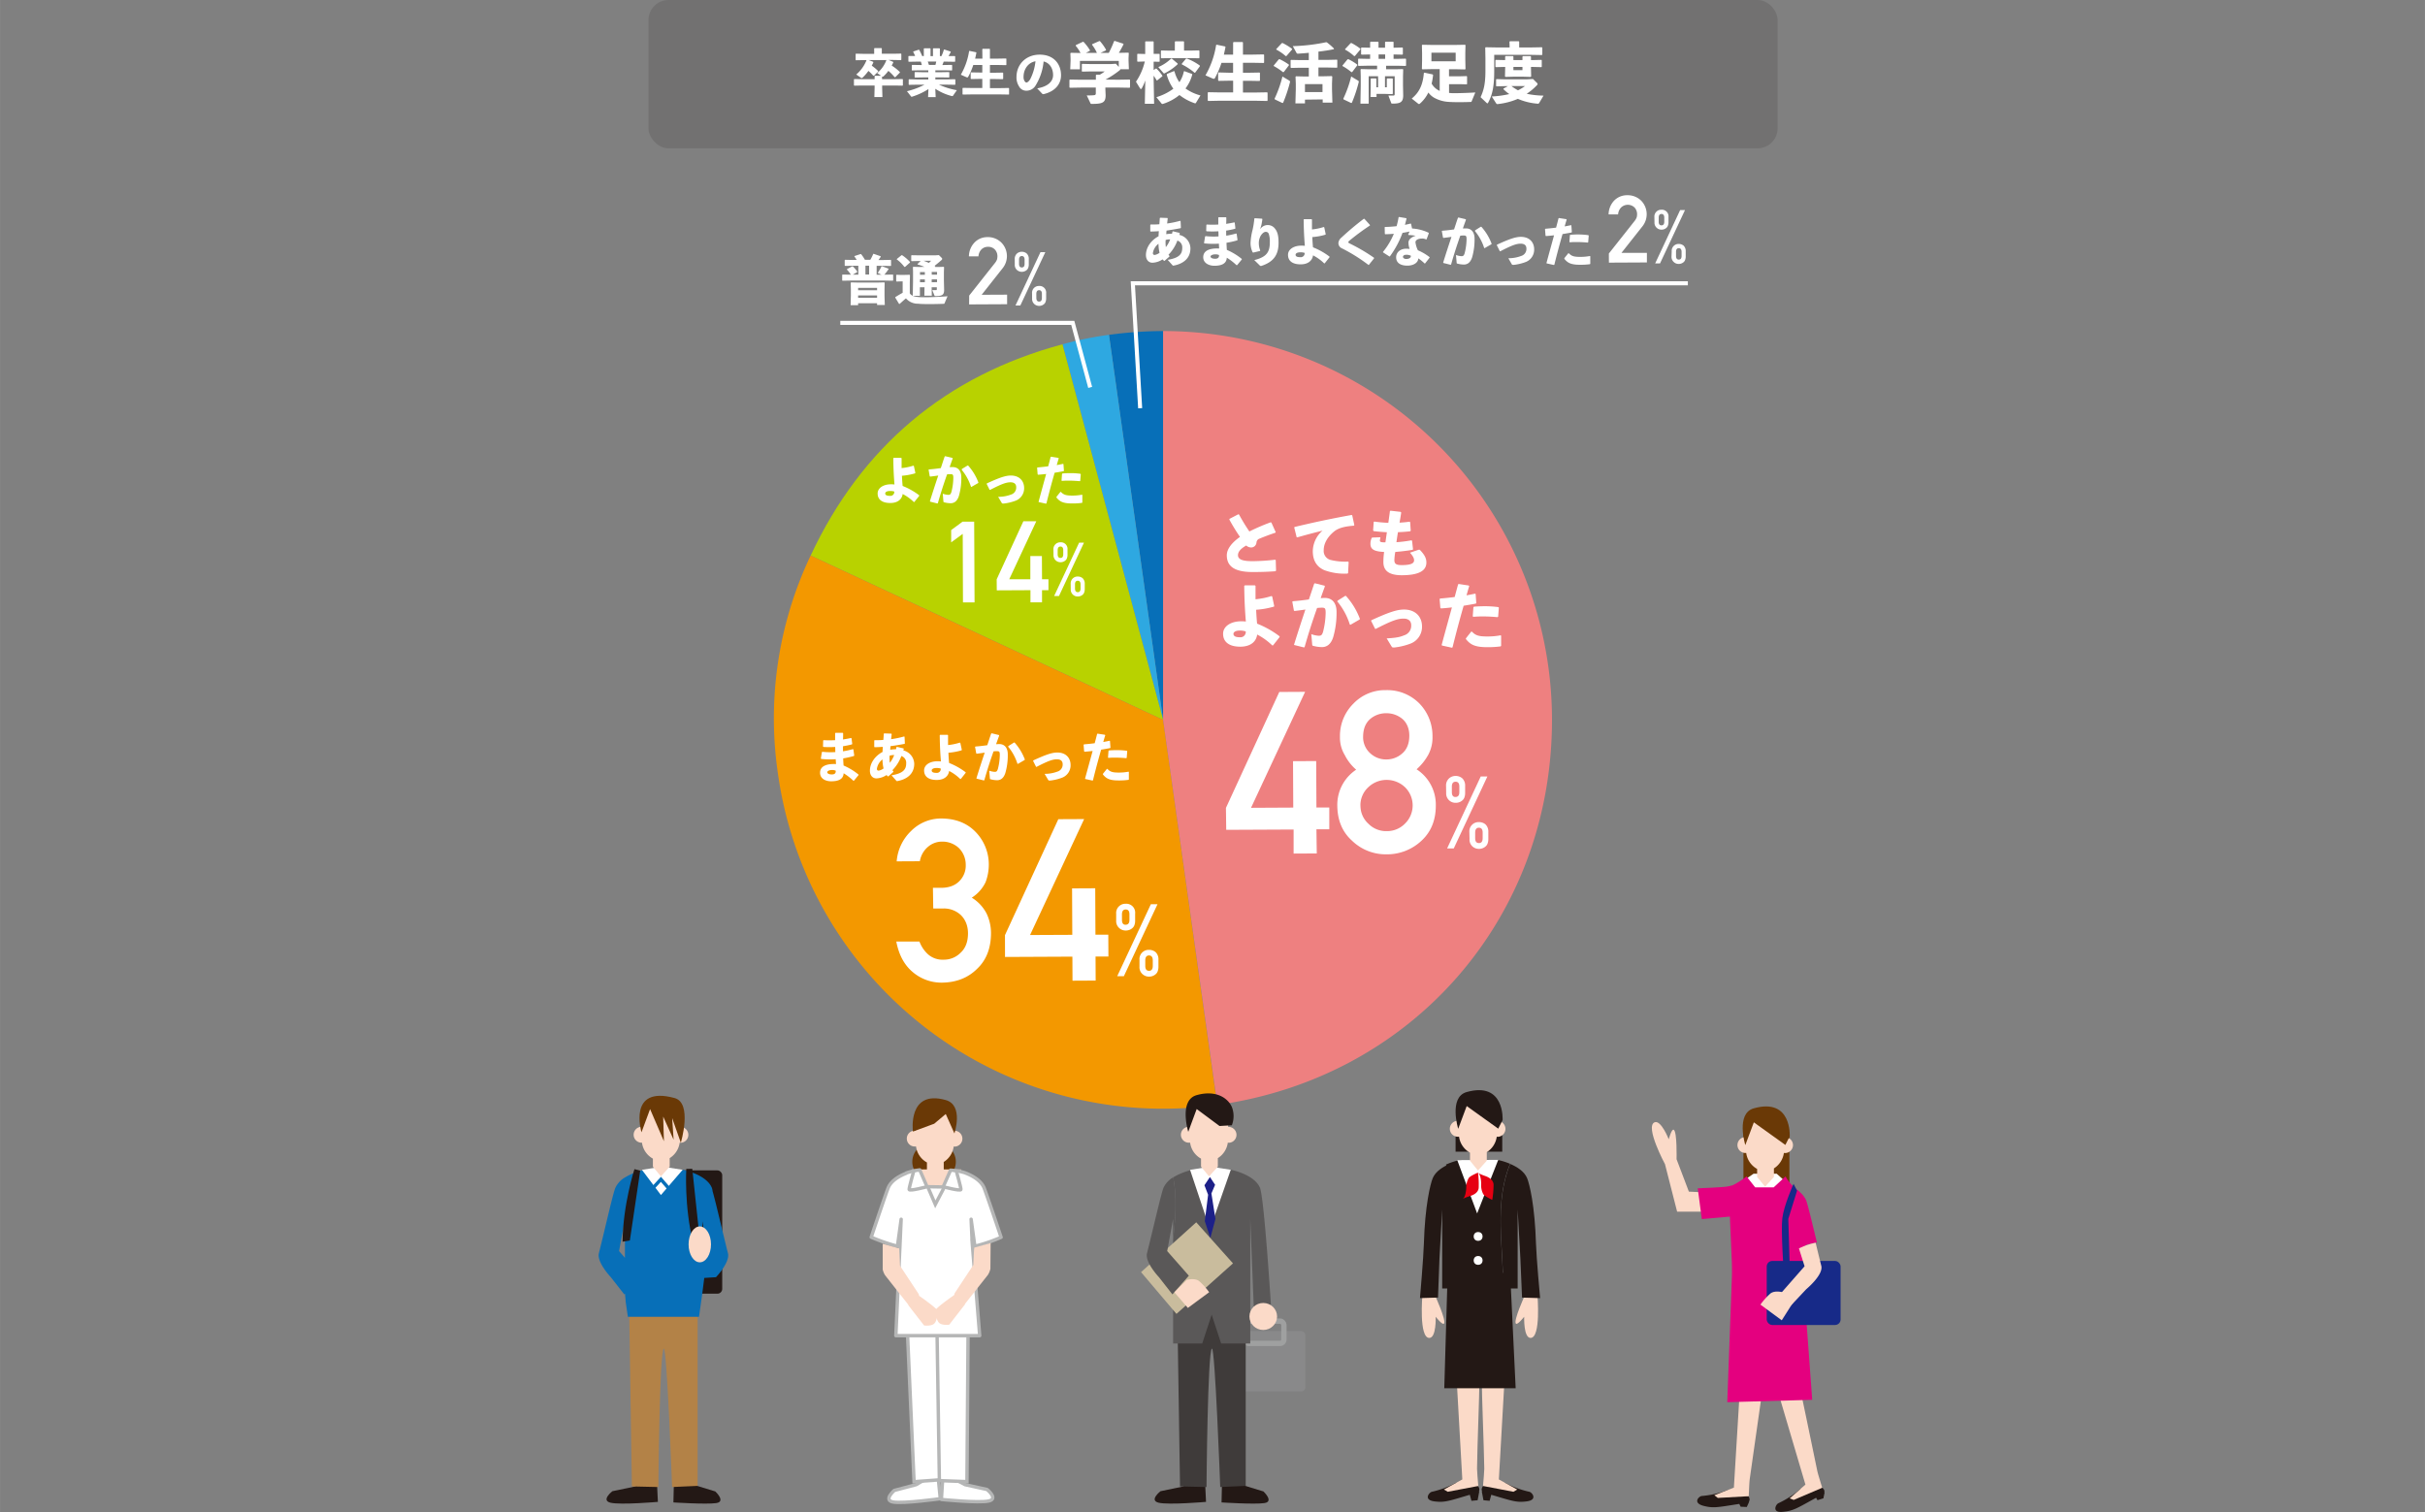
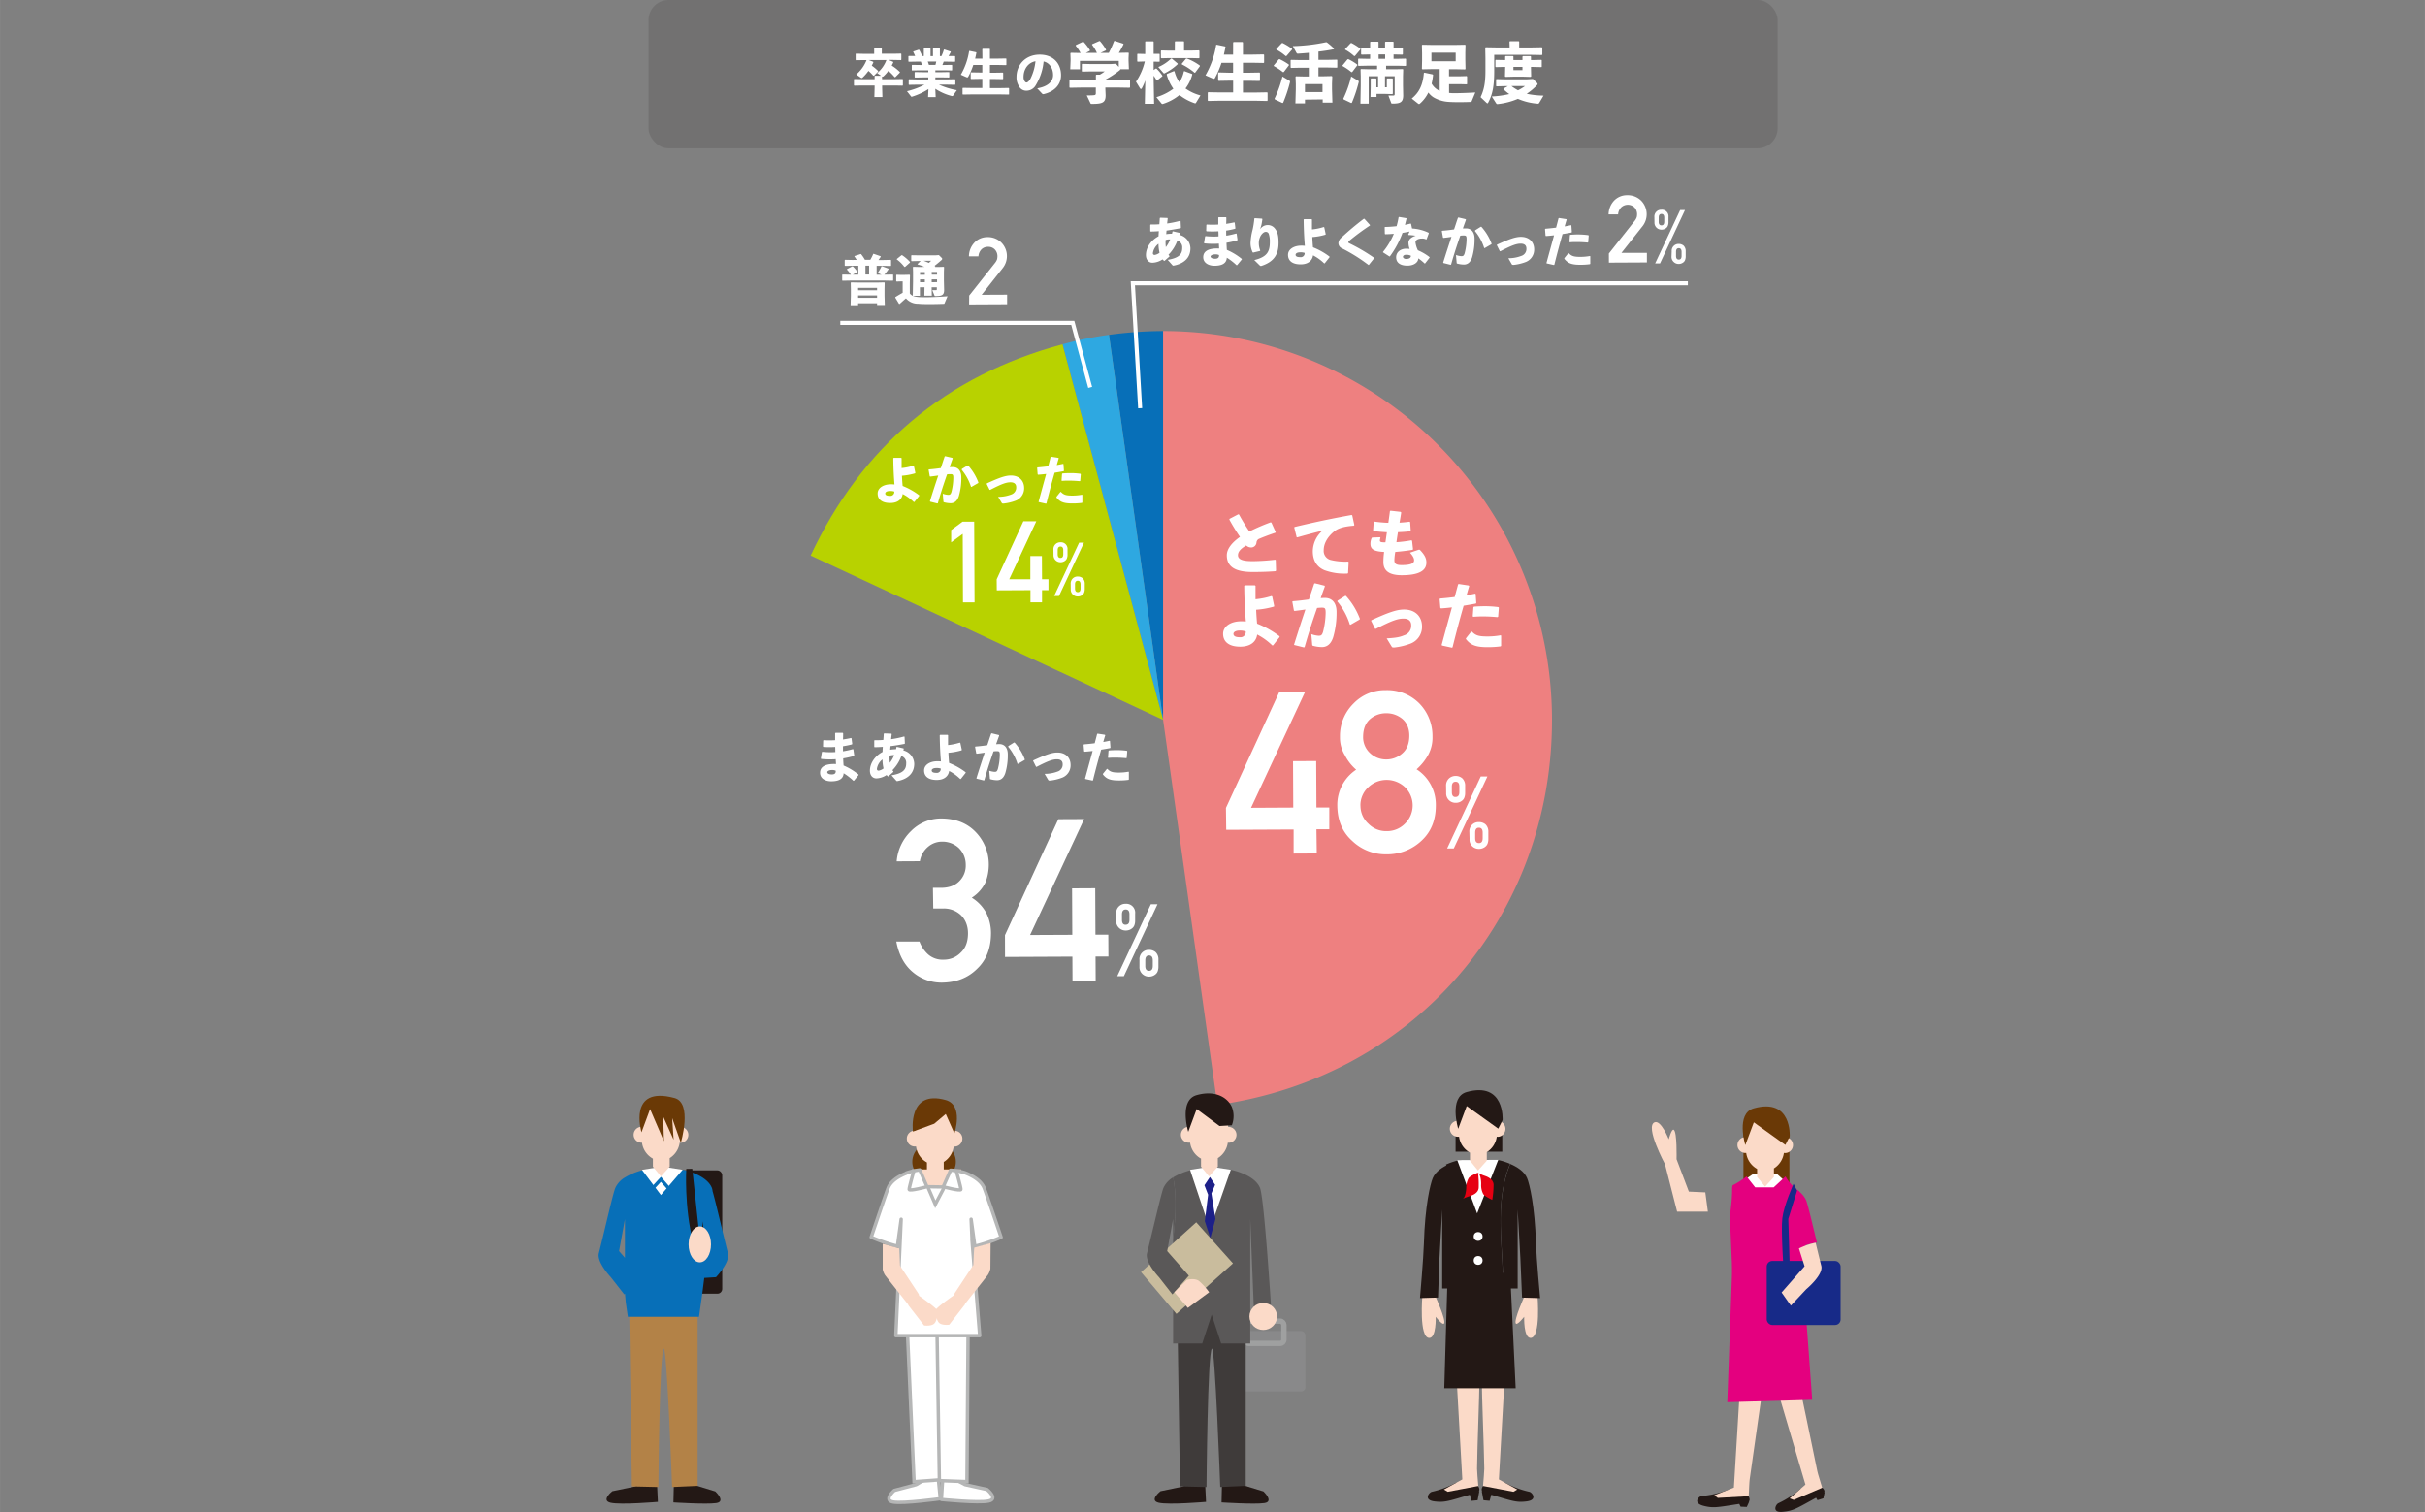
<svg xmlns="http://www.w3.org/2000/svg" width="352.78mm" height="220.01mm" viewBox="0 0 1000 623.66">
  <rect x="0" y="0" width="1000" height="623.66" fill="#808080" stroke="none" />
  <defs>
    <style>.cls-1{fill:#727171;}.cls-2{fill:#076fb8;}.cls-3{fill:#2ea8e1;}.cls-4{fill:#b8d200;}.cls-5{fill:#f39800;}.cls-6{fill:#ee8080;}.cls-13,.cls-14,.cls-7{fill:#fff;}.cls-8{fill:#231815;}.cls-9{fill:#b38247;}.cls-10{fill:#fbdac8;}.cls-11{fill:#6a3906;}.cls-12,.cls-15,.cls-16,.cls-18,.cls-27,.cls-28{fill:none;}.cls-12{stroke:#076fb8;}.cls-12,.cls-14,.cls-16,.cls-18,.cls-27{stroke-miterlimit:10;}.cls-12,.cls-13,.cls-14,.cls-15,.cls-16{stroke-width:1.4px;}.cls-13,.cls-14,.cls-15,.cls-16{stroke:#b5b6b6;}.cls-13,.cls-15,.cls-16{stroke-linecap:round;}.cls-13,.cls-15{stroke-linejoin:round;}.cls-17{fill:#89898a;}.cls-18{stroke:#9fa0a0;stroke-width:2.21px;}.cls-19{fill:#3f3b3a;}.cls-20{fill:#5a5858;}.cls-21{fill:#172a88;}.cls-22{fill:#1d2088;}.cls-23{fill:#f8b72e;}.cls-24{fill:#c9bc9d;}.cls-25{fill:#e60012;}.cls-26{fill:#e4007f;}.cls-27{stroke:#fff;stroke-width:1.66px;}</style>
  </defs>
  <title>img_number_25</title>
  <g id="レイヤー_2" data-name="レイヤー 2">
    <g id="レイヤー_2-2" data-name="レイヤー 2">
      <rect class="cls-1" x="267.42" width="465.62" height="61.17" rx="8.25" />
      <path class="cls-2" d="M479.63,296.91,457.31,138.1a169.91,169.91,0,0,1,22.32-1.56Z" />
      <path class="cls-3" d="M479.63,296.91,438.12,142a147.31,147.31,0,0,1,19.19-3.91Z" />
      <path class="cls-4" d="M479.63,296.91,334.28,229.14c21-44.95,55.93-74.29,103.84-87.13Z" />
-       <path class="cls-5" d="M479.63,296.91l22.31,158.81A160.37,160.37,0,0,1,320.82,319.23a156.12,156.12,0,0,1,13.46-90.09Z" />
      <path class="cls-6" d="M479.63,296.91V136.54A160.37,160.37,0,0,1,640,296.91c0,81.48-57.36,147.47-138,158.81Z" />
      <path class="cls-7" d="M399.66,121.9l10.66-13.47a5.14,5.14,0,0,0,.85-1.52,6.2,6.2,0,0,0,.14-1.24,4.06,4.06,0,0,0-1-2.69,3.65,3.65,0,0,0-2.84-1.18,3.76,3.76,0,0,0-2.69,1,4.52,4.52,0,0,0-1.3,2.93l-3.93,0a8.4,8.4,0,0,1,2.28-5.68,7.29,7.29,0,0,1,5.32-2.25,7.84,7.84,0,0,1,5.76,2.23,7.94,7.94,0,0,1,.68,10.42l-8.79,11.13,10.5-.05,0,3.94-15.67.08Z" />
-       <path class="cls-7" d="M418.45,106.9a2.92,2.92,0,0,1,.92-2.34,3,3,0,0,1,2-.72,3.1,3.1,0,0,1,2,.7,3,3,0,0,1,.87,2.34V109a3.71,3.71,0,0,1-.2,1.36,2.14,2.14,0,0,1-.64,1,3.06,3.06,0,0,1-2,.75,2.91,2.91,0,0,1-2-.73,2.83,2.83,0,0,1-.94-2.3ZM429.06,104h2l-10.3,22h-2Zm-8.84,4.79c0,1,.39,1.52,1.15,1.52s1.15-.51,1.14-1.53v-1.66c0-1-.39-1.52-1.15-1.52s-1.14.52-1.14,1.53ZM425.59,121a2.81,2.81,0,0,1,2.89-3.06,2.73,2.73,0,0,1,2.92,3v2.11a3.89,3.89,0,0,1-.21,1.36,2.14,2.14,0,0,1-.64,1,3,3,0,0,1-2,.75,2.91,2.91,0,0,1-2-.73,2.83,2.83,0,0,1-.94-2.3Zm1.77,1.87c0,1,.39,1.53,1.16,1.52s1.14-.51,1.13-1.53v-1.66c0-1-.39-1.52-1.16-1.51s-1.14.51-1.14,1.53Z" />
      <path class="cls-7" d="M663.45,104.56l10.66-13.48a5.28,5.28,0,0,0,.84-1.51,5.1,5.1,0,0,0,.14-1.25,4.08,4.08,0,0,0-1-2.69,4,4,0,0,0-5.52-.12,4.48,4.48,0,0,0-1.31,2.93h-3.92a8.46,8.46,0,0,1,2.27-5.68A7.33,7.33,0,0,1,671,80.52a7.88,7.88,0,0,1,5.76,2.23,8,8,0,0,1,.67,10.43l-8.79,11.12,10.5,0,0,3.94-15.67.08Z" />
      <path class="cls-7" d="M682.23,89.56a2.81,2.81,0,0,1,2.9-3.06,2.72,2.72,0,0,1,2.91,3v2.11a3.85,3.85,0,0,1-.21,1.36,2.14,2.14,0,0,1-.64,1,3,3,0,0,1-2,.75,2.87,2.87,0,0,1-2.93-3Zm10.62-2.92h2l-10.3,22h-2ZM684,91.44c0,1,.39,1.52,1.16,1.51s1.14-.51,1.14-1.53V89.77c0-1-.39-1.53-1.16-1.52s-1.14.51-1.13,1.53Zm5.37,12.23a2.83,2.83,0,0,1,2.9-3.06,3.14,3.14,0,0,1,2,.7,3.1,3.1,0,0,1,.87,2.33v2.11a3.85,3.85,0,0,1-.21,1.36,2.09,2.09,0,0,1-.64,1,3.08,3.08,0,0,1-2,.75,2.87,2.87,0,0,1-2-.73,2.84,2.84,0,0,1-1-2.31Zm1.78,1.88c0,1,.39,1.52,1.15,1.52s1.14-.52,1.14-1.53v-1.66c0-1-.39-1.52-1.15-1.52s-1.15.51-1.14,1.53Z" />
      <path class="cls-7" d="M505.54,333.22l22-47.82,10.65-.06-22.3,47.83,17.41-.09-.09-19.14,9.55-.05.1,19.15,5.3,0,0,9-5.3,0L543,352l-9.55.05,0-9.92-27.79.13Z" />
      <path class="cls-7" d="M551.47,332.45a17.39,17.39,0,0,1,7.78-15,19.6,19.6,0,0,1-4.69-6,13.91,13.91,0,0,1-2-7.48,18.75,18.75,0,0,1,5.56-13.78,18.08,18.08,0,0,1,13.41-5.55,18.64,18.64,0,0,1,13.69,5.41,19.16,19.16,0,0,1,5.5,13.74,14.91,14.91,0,0,1-1.74,7.5,22.43,22.43,0,0,1-4.82,6,17.37,17.37,0,0,1,7.93,14.95q0,9-5.82,14.43a20.7,20.7,0,0,1-14.42,5.69,20,20,0,0,1-14.24-5.55Q551.6,341.45,551.47,332.45Zm9.55-.14a10,10,0,0,0,3.32,7.48,10.17,10.17,0,0,0,7.47,3,10.32,10.32,0,0,0,7.57-3.1,10.49,10.49,0,0,0-.07-15.08,11,11,0,0,0-7.6-2.94,10.84,10.84,0,0,0-7.44,3A10.07,10.07,0,0,0,561,332.31Zm1.09-28.57a8.91,8.91,0,0,0,3,7,9.55,9.55,0,0,0,6.55,2.49,9.78,9.78,0,0,0,6.66-2.55c1.85-1.62,2.79-4,2.84-7.05s-1-5.56-2.91-7.16a10.19,10.19,0,0,0-6.69-2.3,10,10,0,0,0-6.52,2.36Q562.18,299,562.11,303.74Z" />
      <path class="cls-7" d="M596.32,324.18a3.93,3.93,0,0,1,1.24-3.15,4,4,0,0,1,2.66-1A4.2,4.2,0,0,1,603,321a4.15,4.15,0,0,1,1.18,3.15V327a5.18,5.18,0,0,1-.28,1.83,2.83,2.83,0,0,1-.86,1.28,4,4,0,0,1-2.74,1,3.84,3.84,0,0,1-3.94-4.08Zm14.3-3.93h2.74l-13.87,29.68-2.74,0Zm-11.91,6.46c0,1.37.52,2.05,1.55,2s1.54-.69,1.53-2.05v-2.24c0-1.37-.52-2-1.55-2s-1.54.69-1.54,2.06Zm7.22,16.48a3.8,3.8,0,0,1,3.9-4.12,4.16,4.16,0,0,1,2.75.94,4.1,4.1,0,0,1,1.17,3.14l0,2.84a5.28,5.28,0,0,1-.28,1.84,2.88,2.88,0,0,1-.86,1.28,4.1,4.1,0,0,1-2.74,1,3.91,3.91,0,0,1-2.67-1A3.8,3.8,0,0,1,606,346Zm2.39,2.53c0,1.36.53,2,1.56,2s1.54-.69,1.53-2.06v-2.23c0-1.37-.52-2.05-1.55-2.05s-1.54.7-1.54,2.06Z" />
      <path class="cls-7" d="M384.71,366.18H388q4.89,0,7.58-2.74a9,9,0,0,0,2.66-6.77,9.7,9.7,0,0,0-2.82-6.89,9.88,9.88,0,0,0-7-2.66,8.84,8.84,0,0,0-5.57,2,9.86,9.86,0,0,0-3.53,6.09l-9.56.05a19.49,19.49,0,0,1,5.93-12.51,17.42,17.42,0,0,1,12.32-5.17q9.09,0,14.47,5.73a19.2,19.2,0,0,1,5.27,13.14,20.54,20.54,0,0,1-1.33,7.41,15.53,15.53,0,0,1-5.69,6.38,16.6,16.6,0,0,1,6.11,6.55,18.81,18.81,0,0,1,1.82,8q0,9.38-5.73,14.79-5.6,5.57-14.41,5.7A18.3,18.3,0,0,1,376.47,401q-5.28-4.36-6.87-12.68l9.55,0a13.39,13.39,0,0,0,3.64,5.37,9,9,0,0,0,6.31,2.12,9.6,9.6,0,0,0,7.07-2.91c1.95-1.81,2.94-4.37,3-7.7s-1.09-6-3-7.84a10.25,10.25,0,0,0-7.33-2.66l-4,0Z" />
      <path class="cls-7" d="M414.42,385.69l22-47.82,10.65-.05-22.3,47.82,17.41-.08-.09-19.15,9.55-.05.09,19.15,5.3,0,.05,9-5.31,0,.05,9.92-9.55.05-.05-9.92-27.78.13Z" />
      <path class="cls-7" d="M460.28,376.87a3.79,3.79,0,0,1,3.9-4.12,3.67,3.67,0,0,1,3.92,4.08v2.85a5.18,5.18,0,0,1-.28,1.83,2.83,2.83,0,0,1-.86,1.28,4.08,4.08,0,0,1-2.74,1,3.9,3.9,0,0,1-2.67-1,3.82,3.82,0,0,1-1.27-3.1Zm14.3-3.93h2.74l-13.87,29.68-2.74,0Zm-11.91,6.46c0,1.37.52,2.05,1.55,2s1.54-.69,1.53-2.06v-2.23c0-1.37-.52-2-1.55-2s-1.54.69-1.54,2.05Zm7.22,16.48a3.79,3.79,0,0,1,3.9-4.12,4.16,4.16,0,0,1,2.75.94,4.1,4.1,0,0,1,1.17,3.14l0,2.84a5.18,5.18,0,0,1-.28,1.83,2.86,2.86,0,0,1-.86,1.29,4.1,4.1,0,0,1-2.74,1,3.91,3.91,0,0,1-2.67-1,3.8,3.8,0,0,1-1.27-3.1Zm2.39,2.53q0,2,1.56,2c1,0,1.54-.69,1.53-2.06v-2.23c0-1.37-.53-2.05-1.55-2.05s-1.54.69-1.54,2.06Z" />
      <path class="cls-7" d="M392.23,223.7l0-5.08,4.71-3.47,4.78,0,.16,33.31-4.78,0L397,220.2Z" />
      <path class="cls-7" d="M411,238.94,422,215l5.33,0-11.15,23.91,8.7,0,0-9.57,4.77,0,.05,9.58h2.65l0,4.5h-2.65l0,5-4.77,0,0-5-13.89.07Z" />
      <path class="cls-7" d="M434.4,226.73a2.81,2.81,0,0,1,2.9-3.06,2.72,2.72,0,0,1,2.91,3v2.11a3.89,3.89,0,0,1-.21,1.36,2.14,2.14,0,0,1-.64,1,3,3,0,0,1-2,.75,2.87,2.87,0,0,1-2.93-3ZM445,223.81h2l-10.3,22h-2Zm-8.85,4.79c0,1,.39,1.53,1.16,1.52s1.14-.51,1.14-1.53v-1.66c0-1-.39-1.52-1.15-1.51s-1.15.51-1.14,1.53Zm5.37,12.24a2.92,2.92,0,0,1,.93-2.34,2.88,2.88,0,0,1,2-.72,3.14,3.14,0,0,1,2,.7,3.1,3.1,0,0,1,.87,2.33v2.11a3.85,3.85,0,0,1-.21,1.36,2.14,2.14,0,0,1-.64,1,3,3,0,0,1-2,.74,2.85,2.85,0,0,1-2.93-3Zm1.78,1.88c0,1,.39,1.52,1.15,1.52s1.14-.52,1.14-1.53v-1.66c0-1-.39-1.52-1.15-1.52s-1.15.51-1.14,1.53Z" />
      <path class="cls-7" d="M368.28,25.5l.1.21c-.21.47-.44.91-.67,1.33a19.9,19.9,0,0,1,3.38,2.68v.21l-1.89,1.91h-.27a20.72,20.72,0,0,0-2.59-2.62,14.91,14.91,0,0,1-2,2.25.69.69,0,0,1-.36.16.43.43,0,0,1-.25-.08v1.11H369l3.17-.06.15.15v2.43l-.15.15L369,35.27h-5.23v.88l.11,3.88h-3.32l.1-3.88v-.88h-5.22l-3.15.06-.15-.17V32.73l.17-.13,3.13.06h5.22V31.4l.15-.14h2.52l-1.6-1.12a12.88,12.88,0,0,0,3.8-5.37H358.2l1.87.73.08.21a13.31,13.31,0,0,1-.67,1.37,18.72,18.72,0,0,1,2.64,2.22l0,.21-1.72,1.73h-.29a17.05,17.05,0,0,0-2-2,17.68,17.68,0,0,1-2.35,2.71.63.63,0,0,1-.44.25.4.4,0,0,1-.23-.08l-2-1.39a15.06,15.06,0,0,0,4.25-5.94h-1.2l-3.15.06-.15-.17V22.27l.17-.13,3.13.07h4.34V20l.15-.16h2.86l.14.14v2.19h4.73l3.17-.07.15.15v2.39l-.15.15-3.17-.06h-1.93Z" />
      <path class="cls-7" d="M385.71,29.79h2.12l3.48-.07.15.15v1.95l-.15.15-3.48-.06h-2.12v.84h4.62l3.48-.07.15.15v2l-.15.14-3.48-.06H387.2a29.93,29.93,0,0,0,7.37,2.29L393,39.47a.26.26,0,0,1-.25.14.73.73,0,0,1-.27,0,22.15,22.15,0,0,1-6.79-3l.15,3.44h-3.13l.15-3.32a27.25,27.25,0,0,1-6.64,3.11,1.06,1.06,0,0,1-.27.07c-.17,0-.23-.09-.31-.19L374,37.62a30.87,30.87,0,0,0,7.24-2.69h-3l-3.38.06-.15-.14v-2l.15-.15,3.38.07h4.56v-.84h-2l-3.48.06-.15-.15V29.87l.15-.15,3.48.07h2V29h-3.17l-3.49.06-.15-.15v-2l.15-.15,3.49.06h.5a13.2,13.2,0,0,0-.4-1.4h-1.61l-3.38.06-.15-.15V23.24l.15-.15,2.62,0a14.49,14.49,0,0,0-.8-1.7l.11-.17,2.2-.73.17.06a22.68,22.68,0,0,1,1.24,2.56h.67V20.09l.15-.17h2.45l.17.15v3.08h1V20.09l.15-.17h2.54l.17.15v3.08h.63a14.59,14.59,0,0,0,1-2.64l.21-.09,2.58.84.06.21c-.23.46-.57,1.07-.92,1.66l2.6,0,.15.15v2.05l-.15.15-3.38-.06h-1.22a14,14,0,0,1-.54,1.4H389l3.49-.06.14.15v2l-.14.15L389,29h-3.29Zm-3.13-4.41c.19.46.33.92.48,1.4h2.69c.12-.46.23-.92.33-1.4Z" />
      <path class="cls-7" d="M405.07,20.3l.15-.17h2.85l.15.15v3.9h3.17l3.46-.06.15.14v2.46l-.15.15-3.46-.07h-3.17V30h1.85l3.46-.06.15.15v2.41l-.15.15-3.46-.06h-1.85v3.75h4.28l3.47-.06.14.15v2.48L416,39l-3.47-.06H400.55l-3.48.06-.15-.14V36.38l.15-.15,3.48.06h4.52V32.54h-1.16l-3.48.06-.15-.15V30l.15-.15,3.48.06h1.16V26.8h-3.72a27.09,27.09,0,0,1-2.1,4.88.43.43,0,0,1-.37.25,1.05,1.05,0,0,1-.4-.11l-2.27-1a27.91,27.91,0,0,0,3.42-9.75l.19-.08,2.71.57.1.18c-.16.84-.33,1.64-.52,2.44h3Z" />
      <path class="cls-7" d="M427.71,36.44c4.51-.75,6.55-2.92,6.55-5.44,0-3.19-1.77-5.2-3.91-5.64a22.79,22.79,0,0,1-3.23,9.78,4.4,4.4,0,0,1-3.95,2.27,3.35,3.35,0,0,1-3-1.87,6.66,6.66,0,0,1-1-3.8c0-5.08,3.8-9.2,9.58-9.2s8.79,3.84,8.79,8.51c0,3.82-2.68,6.72-7.13,7.76a.67.67,0,0,1-.68-.2Zm-5.63-4.7a3.07,3.07,0,0,0,.36,1.59c.23.42.52.7.86.7s1.09-.49,1.66-1.62A21,21,0,0,0,427,25.27C424,25.8,422.08,28.51,422.08,31.74Z" />
      <path class="cls-7" d="M461.34,32.88l4.48-.08L466,33v3l-.19.19-4.48-.08h-5.51v.51l.11,2.64c0,3-1.16,3.59-5.56,3.59-.54,0-.6,0-.7-.29l-1.52-3.19c1.27,0,2.54-.05,3-.11s.73-.18.73-.81V36.12h-6.24l-4.48.08L441,36V33l.19-.19,4.48.08h6.24V31l.21-.21h1.44a16.79,16.79,0,0,0,2-1.33h-5.72l-3.54.08-.19-.16V26.51l.17-.17,3.56.09H458l2.16-.14,1.19,1.32V25.13H445.33v3.46h-4l.14-3.57v-.75l-.08-2.3.19-.19,4,.08a16.53,16.53,0,0,0-2-3l.09-.28,2.94-1.37.27.11a20.91,20.91,0,0,1,2.59,3.42l-.08.25-1.62.83h4.56a15.89,15.89,0,0,0-2-3.34l.05-.25,3-1.32.25.11a19.85,19.85,0,0,1,2.48,3.51l-.11.27-2.16,1h3.4a40.16,40.16,0,0,0,2.16-4.8l.25-.14,3.53,1.16.14.25c-.71,1.4-1.33,2.54-1.95,3.53l3.92-.08.19.19L465.38,24v1l.14,3.57H462a.82.82,0,0,1-.33.45,38.84,38.84,0,0,1-5.8,3.81v0Z" />
      <path class="cls-7" d="M469.14,25.45l-.18-.16V22.35l.16-.16,3.13.08V17.22l.13-.16h3.19l.16.16v5l2.35,0,.13.13v3l-.13.13-2.35-.05v3.46l.86-.6h.3a17.19,17.19,0,0,1,2.49,3l-.09.19-2.16,1.72-.18-.08c-.36-.62-.76-1.27-1.22-1.91V32.8l.19,10h-3.83l.19-9.61a20.09,20.09,0,0,1-1.46,3.27.4.4,0,0,1-.33.24.53.53,0,0,1-.4-.3l-1.65-2.7a25,25,0,0,0,3.65-8.34ZM493.2,42.38c-.11.16-.19.24-.33.24a1.28,1.28,0,0,1-.4-.11,21.21,21.21,0,0,1-6.1-3.32,20.52,20.52,0,0,1-6.59,3.59,1.43,1.43,0,0,1-.43.11.47.47,0,0,1-.38-.21l-2.11-2.6a22.82,22.82,0,0,0,7-3.48,18.4,18.4,0,0,1-2.75-5.86l.16-.27,2.86-1.16.22.19a12.94,12.94,0,0,0,2,4.4,12.56,12.56,0,0,0,1.84-4.45l.21-.11,3.24,1.19,0,.27a16.17,16.17,0,0,1-2.78,5.69,19,19,0,0,0,6.18,2.87Zm-7.56-16.17,0,.27a22,22,0,0,1-5.34,3.72.51.51,0,0,1-.25.09c-.13,0-.24-.09-.4-.3l-2-2.32a17.56,17.56,0,0,0,5.29-3.51h.27Zm-1.16-9,.19-.18h3.42l.17.18v3.65H491l3.4-.08.21.19,0,2.88-.19.19-3.4-.08h-8.7l-3.42.08-.17-.19V21l.17-.19,3.42.08h2.14ZM492.82,30l-.22,0a26,26,0,0,0-5.26-3.45l0-.27,1.76-2.11.24-.05a21.8,21.8,0,0,1,5.45,2.94l0,.27Z" />
      <path class="cls-7" d="M508.51,17.55l.19-.22h3.67l.19.19v5h4.07l4.46-.08.19.19v3.16l-.19.18-4.46-.08h-4.07V30h2.37l4.46-.08.18.19v3.1l-.18.19-4.46-.08h-2.37v4.83h5.5l4.46-.08.19.19v3.19l-.19.19-4.46-.09H502.7l-4.48.09-.18-.19V38.22l.18-.19,4.48.08h5.81V33.28H507l-4.48.08-.19-.19v-3.1l.19-.19L507,30h1.49V25.91h-4.78a35.69,35.69,0,0,1-2.7,6.27.55.55,0,0,1-.49.32,1.46,1.46,0,0,1-.51-.14l-2.91-1.29a36.08,36.08,0,0,0,4.4-12.53l.24-.1,3.48.72.14.25c-.22,1.08-.43,2.1-.68,3.13h3.81Z" />
      <path class="cls-7" d="M529.41,29.69l-.33.08a25.37,25.37,0,0,0-3.78-2.51l-.08-.21,2.11-2.57.32-.08a23.56,23.56,0,0,1,3.81,2.22l.08.26Zm-3.81,11a47.79,47.79,0,0,0,3.24-9.13l2.86,1.7a.55.55,0,0,1,.25.65,59.8,59.8,0,0,1-2.81,8.43l-.27.16L525.71,41Zm4.91-17.6-.32.05a19,19,0,0,0-3.86-2.67l-.05-.22,2.29-2.45.32-.06a24.06,24.06,0,0,1,3.89,2.38l.06.27Zm7.62,18v1.54h-3.94l.16-5.81V34.58l-.11-2.92.19-.19,3.45.08h1.84V27.94h-3.67l-3.62.08-.22-.16v-3l.19-.16,3.65.08h3.67v-3c-1.57.16-3.08.27-4.37.35a.62.62,0,0,1-.71-.32l-1.53-2.78a76.36,76.36,0,0,0,13.68-1.6l.3,0a25.45,25.45,0,0,1,3,2.59l-.06.27c-1.75.38-4,.73-6.34,1v3.4h3.94l3.67-.08.16.13v3.05l-.16.14-3.67-.08h-3.94v3.61h2.08l3.4-.08.22.19-.11,2.92v2.29l.16,5.54h-4V41Zm7.23-6.4h-7.23v3.29h7.23Z" />
      <path class="cls-7" d="M557.62,29.69l-.32.08a23.3,23.3,0,0,0-3.65-2.51l-.08-.21,2.11-2.57.32-.08a21.6,21.6,0,0,1,3.67,2.22l.08.26Zm-3.67,11a47.79,47.79,0,0,0,3.24-9.13l2.86,1.7a.54.54,0,0,1,.24.65,58.42,58.42,0,0,1-2.8,8.43l-.27.16L554.06,41Zm4.78-17.6-.32.05a18.62,18.62,0,0,0-3.73-2.67l0-.22,2.29-2.45.32-.06A23.08,23.08,0,0,1,561,20.11l0,.27ZM571.88,36V32.55l.18-.19h2.14l.16.22v3.75l0,2.3-.21.19-2.89-.09h-3.62V40h-2.48l.08-4.13V32.55l.19-.19h2l.16.22V36h.7V31.45h-3.88V42.76H561l.13-7.45V31.47l-.08-2.8.19-.19,2.91.08h3.73V27.1h-4.1l-3.54.08-.19-.19V24.37l.19-.18,3.54.08H565V22.46l-3.53.08-.19-.19V19.79l.19-.19,3.53.08V17.41l.19-.22h3.08l.19.19v2.3h2.7V17.41l.19-.22h3.13l.19.19v2.3l3.64-.08.19.19v2.56l-.19.19-3.64-.08v1.81h1.43l3.54-.08.18.18V27l-.18.19-3.54-.08h-4.51v1.46h3.94l2.92-.08.19.19-.08,2.8V35.2l.08,4.13c0,2.75-1.11,3.4-4.27,3.4-.54,0-.59,0-.7-.32l-1.13-3c1,0,1.78,0,2.13,0s.46-.27.46-.57V31.45h-4V36ZM568.5,24.27h2.7V22.46h-2.7Z" />
      <path class="cls-7" d="M597.53,31.47h4.29l2.94-.08.22.16v3.08l-.14.16-3-.08h-4.29v3.62c.59.05,1.21.11,1.83.11,2.27,0,5.8-.11,9-.3l-1.51,3.65c-.11.26-.19.26-.48.26-1.38.06-3.16.09-4.84.09-2,0-3.86-.06-5-.19a13.79,13.79,0,0,1-5.4-1.79,8,8,0,0,1-2.13-2,14.35,14.35,0,0,1-3.48,4.57.61.61,0,0,1-.38.18.52.52,0,0,1-.32-.13l-2.68-2.13c2.95-2.43,4.57-5.4,5-10.53l.22-.16,3.4.73.19.21a27.39,27.39,0,0,1-.6,3.59,7,7,0,0,0,2.78,2.73c.16.08.35.19.54.27V28.5h-2.81l-4.34.09-.19-.19.08-3.41V22l-.08-3.35.19-.19,4.34.08h8.91l4.35-.08.19.19-.08,3.16v2.78l.08,3.86-.19.19-4.35-.09h-2.26Zm2.75-6.2V21.73h-10v3.54Z" />
      <path class="cls-7" d="M622.47,17.19l.19-.18h3.62l.19.18v2.38h5l4.35-.08.19.19v2.83l-.19.19-4.35-.08h-15.3v6.72c0,6.13-.7,9.75-2.54,13.07a.32.32,0,0,1-.27.21.39.39,0,0,1-.27-.13l-2.54-2.41c1.43-3.1,2-5.85,2-11v-5l-.08-4.4.19-.19,4.48.08h5.39Zm11.42,17.09a.52.52,0,0,1,.16.38.65.65,0,0,1-.18.4,23.89,23.89,0,0,1-4.3,3.62,36.07,36.07,0,0,0,6.94.76l-1.78,3a.57.57,0,0,1-.6.33,25.39,25.39,0,0,1-8.2-2,29,29,0,0,1-8.37,2.16c-.32,0-.43-.08-.59-.32l-1.81-2.81a41.64,41.64,0,0,0,7.23-1,17.83,17.83,0,0,1-2.4-2l0-.27,1.81-1h-1.43l-3.26.08-.16-.17V32.77l.16-.14,3.26.09h9.26l2.54-.14Zm-6.07-9.5V23.35l.19-.19h3.1l.22.16v1.46h.78l3.51-.08.16.13v2.73l-.16.13-3.51-.08h-.78v.44l.08,3.48-.24.19-2.76-.08h-4.56l-3.05.08-.19-.19.08-3.35v-.57h-.29l-3.54.08-.19-.16V24.86l.16-.16,3.57.08h.29V23.32l.19-.19h3l.21.16v1.49ZM623.28,35.5a20.06,20.06,0,0,0,2.7,1.75,20.3,20.3,0,0,0,2.89-1.75Zm.81-6.56h3.73V27.61h-3.73Z" />
      <path class="cls-7" d="M526,235.6c-2.76.21-5.67.33-9.45.33-7.2,0-10.65-2.19-10.65-6.9,0-2.73,2.25-5.34,5.43-7.59a82.17,82.17,0,0,1-4.38-7.14l.06-.3,3.63-1.89.3.09a81.48,81.48,0,0,0,4.26,7,86.09,86.09,0,0,1,8.79-3.78l.3.12,1.77,3.93-.12.24c-2.61.87-5.28,1.89-7,2.64a1.94,1.94,0,0,0-.81,1.5,2.21,2.21,0,0,1-2.16,1.95,3.09,3.09,0,0,1-2.07-.81c-2.34,1.35-3.39,2.61-3.39,4,0,2,2.55,2.46,6.09,2.46a87.89,87.89,0,0,0,9.24-.6l.24.18.12,4.29Z" />
      <path class="cls-7" d="M534.71,221.59l-1-4,.12-.24c8.37-2,15.06-3.42,23.52-4.95l.27.15.87,4-.21.27c-3.33.24-6.24.84-8.07,2.34-2.79,2.25-4.35,5-4.35,7.8a3.81,3.81,0,0,0,2.91,4,25.27,25.27,0,0,0,7.17.66l.21.21-.24,4.56-.24.18a23.88,23.88,0,0,1-9.48-1.38c-3-1.26-4.83-3.78-4.83-7.86a11.41,11.41,0,0,1,4-8.46c-2.94.72-6.15,1.56-10.41,2.76Z" />
      <path class="cls-7" d="M569.27,221.83a3.33,3.33,0,0,0-.24,1.11c0,.66.6.75,2.28.75.24-1.68.42-2.91.6-4.17-2.1-.12-3.87-.27-5.49-.48l-.18-.27.24-3.48.24-.18a48.91,48.91,0,0,0,5.79.51c.24-1.65.48-3.33.66-4.83l.27-.15,4.17.48.21.27c-.18,1.26-.42,2.7-.69,4.17,1.38-.06,2.73-.21,4.14-.39l.24.18.24,3.54-.27.24c-1.53.18-3.27.3-5,.36-.24,1.41-.45,2.82-.63,4.14a52.73,52.73,0,0,0,6.18-.78l.27.18.39,3.51-.18.24c-2.58.42-5,.69-7.14.87A24.54,24.54,0,0,0,575,231c0,1.5.69,2.07,3,2.07,4,0,5.13-.78,5.13-2,0-.63-.3-1.59-1.71-3.12l3.57-1.2a.6.6,0,0,1,.66.18c2.19,2.31,2.55,3.72,2.55,5.1,0,3-2.46,5.22-10.17,5.22-5.88,0-7.56-2.37-7.56-5.43a31.87,31.87,0,0,1,.3-4.17c-4-.21-5.64-1-5.64-3.39a5.78,5.78,0,0,1,.54-2.43l.24-.12,3.21-.12Z" />
      <path class="cls-7" d="M525.41,250.17a35,35,0,0,1-7.41,1.32c.09,2,.21,3.9.39,5.73a38.53,38.53,0,0,1,9.27,5.22l0,.33-2.7,3.42-.33,0a25.53,25.53,0,0,0-6.21-4.47c-.36,2.76-2.52,5-7,5-4.14,0-7.05-1.65-7.05-5.34,0-3.12,3.3-5.13,7.38-5.13a16,16,0,0,1,2,.09c-.36-4.53-.6-8.61-.66-14.7l.24-.21h4.17l.24.21c0,2,0,3.81,0,5.52a30.69,30.69,0,0,0,6.57-1.32l.3.15.81,3.81Zm-14.22,9.9c-1.59,0-2.55.6-2.55,1.35,0,1,1,1.41,2.61,1.41a2.19,2.19,0,0,0,2.46-2.4A7.12,7.12,0,0,0,511.19,260.07Z" />
      <path class="cls-7" d="M533.66,265.77c1.62-5.22,3.12-9.78,4.65-14.37-1.38.21-3,.42-4.5.6l-.24-.18-.66-3.63.18-.21c2.37-.18,4.59-.45,6.66-.75.72-2.07,1.41-4.2,2.19-6.51l.3-.15,4,1,.09.33q-.95,2.56-1.71,4.77c.6,0,1.17-.06,1.74-.06,2.49,0,4.83,1.53,4.8,5.91a35.88,35.88,0,0,1-1.38,10.26c-1.08,3.39-3.06,4.11-4.65,4.11a14.25,14.25,0,0,1-3.69-.54c-.21-.06-.3-.12-.33-.54l-.36-4.26a10.48,10.48,0,0,0,3,.66c1,0,1.38-.18,1.83-1.59a33.24,33.24,0,0,0,1.08-7.83c0-1.8-.21-2.16-1.53-2.16-.54,0-1.23.06-2,.12-2,5.7-3.51,10.35-5.16,16.17l-.33.09-4-1Zm17.88-18,3.18-2h.3a29.67,29.67,0,0,1,5.76,9.45l-.12.3-3.75,2.16-.27-.06a28.17,28.17,0,0,0-5.16-9.54Z" />
      <path class="cls-7" d="M565.52,255.81c7.26-3.33,10.59-4.41,13.47-4.41,4.59,0,7.41,2.85,7.41,7a7.39,7.39,0,0,1-4.62,7,26.87,26.87,0,0,1-6.75,1.65,3.11,3.11,0,0,1-.48,0c-.39,0-.51-.12-.72-.45l-2-3.3c3.75-.21,5.37-.51,7.17-1.26a4.1,4.1,0,0,0,2.94-4.17c0-1.8-1.17-2.73-3.18-2.73-2.4,0-4.95.9-11.4,4.23l-.3,0-1.65-3.3Z" />
      <path class="cls-7" d="M594.5,266c1.53-5.7,2.88-10.56,4.23-15.48-1.53.18-3,.33-4.53.42l-.24-.21-.3-3.63.21-.24c2.22-.18,4.17-.39,6-.63.45-1.68.93-3.45,1.41-5.22l.27-.15,4.11.63.21.27c-.39,1.23-.78,2.58-1.11,3.78,1.2-.21,2.4-.45,3.51-.69l.24.12.27,3.75-.21.24c-1.62.3-3.33.6-5,.87-1.59,5.55-3.06,11-4.59,17.19l-.27.12-4.08-.9Zm10-2.73,2.19-2.76.3,0c1.5,1.62,2.91,2,6.33,2a29.12,29.12,0,0,0,5.46-.48l.24.12v4.2l-.18.24a39,39,0,0,1-5.67.33c-5.25,0-6.93-1.23-8.67-3.33Zm2.82-9.09.27-3.69.21-.27c1.5-.12,3-.18,4.38-.18a41.75,41.75,0,0,1,5.7.36l.21.24-.3,3.72-.27.18c-2-.18-4-.3-6.15-.3-1.23,0-2.49.06-3.84.15Z" />
      <path class="cls-7" d="M339.08,310.06a31,31,0,0,0,5.39.13c-.05-.7,0-1.41-.07-2.12a39.41,39.41,0,0,1-4.86,0l-.16-.2.07-2.45.18-.14a44.12,44.12,0,0,0,4.75,0c0-.91,0-1.84,0-2.85l.15-.18h3l.15.18c0,.86,0,1.74-.06,2.56,1.21-.18,2.34-.38,3.35-.62l.18.18.29,2.29-.16.18a32.07,32.07,0,0,1-3.66.75c0,.71,0,1.4,0,2.1a34.83,34.83,0,0,0,4.09-.9l.2.13.35,2.49-.11.2a36.74,36.74,0,0,1-4.44,1c0,1,.09,2,.15,2.94a25.45,25.45,0,0,1,6.17,3.74v.22L352.13,322h-.24a23.65,23.65,0,0,0-4-3.07c-.13,2.39-2.06,3.31-5.15,3.31-2.1,0-4.57-.95-4.57-3.53,0-3,3.2-3.74,6.56-3.58,0-.66-.09-1.35-.11-2a35.81,35.81,0,0,1-6-.11l-.13-.18.42-2.58Zm3.95,7.53c-1.15,0-1.9.49-1.9.89s.46.93,1.9.93c1.24,0,1.68-.56,1.59-1.55A3.55,3.55,0,0,0,343,317.59Z" />
      <path class="cls-7" d="M366.17,320.25a5.51,5.51,0,0,1-.58-.6,8.1,8.1,0,0,1-4.15,1.39c-1.72,0-2.72-1.35-2.72-3.16,0-3.31,2.32-6.23,5.22-7.75,0-.75.06-1.35.11-2.1-1.09.09-2.21.13-3.4.15l-.14-.15,0-2.59.15-.15c1.11,0,2.34,0,3.6-.11.07-.84.14-1.68.18-2.52l.16-.18,3,.11.11.2c-.09.69-.16,1.37-.25,2.08a37.82,37.82,0,0,0,5.33-1.11l.22.09.13,2.74-.11.2c-2,.4-3.89.71-5.83.95,0,.31-.07.86-.11,1.48a14.7,14.7,0,0,1,2.38-.2,5,5,0,0,0,.2-.88l.16-.11,2.74.64.11.15c-.07.31-.11.51-.16.69A5.85,5.85,0,0,1,377,315c0,4.2-3,6.43-7,7.16-.18,0-.26,0-.37-.13l-2-2.26c4.75-.79,6.05-2.38,6.05-4.88a2.91,2.91,0,0,0-2-3.07,16.06,16.06,0,0,1-3.67,5.83,3.5,3.5,0,0,0,.42.53l-.05.2-2.07,1.84Zm-4.57-3.12c0,.49.28.71.75.71a4.53,4.53,0,0,0,2-.91,16,16,0,0,1-.44-3.71A5.92,5.92,0,0,0,361.6,317.13Zm7.13-5.7a5.79,5.79,0,0,0-1.88.24,15.22,15.22,0,0,0,.09,2.94A11.89,11.89,0,0,0,368.73,311.43Z" />
      <path class="cls-7" d="M396.55,309.46a25.87,25.87,0,0,1-5.45,1c.06,1.5.15,2.87.28,4.22a28.29,28.29,0,0,1,6.83,3.84l0,.24-2,2.52-.25,0a18.77,18.77,0,0,0-4.57-3.3c-.27,2-1.86,3.71-5.13,3.71-3.05,0-5.19-1.21-5.19-3.93,0-2.3,2.43-3.78,5.44-3.78a12.33,12.33,0,0,1,1.5.07c-.27-3.34-.44-6.34-.49-10.83l.18-.15h3.07l.18.15c0,1.46,0,2.81,0,4.07a23.3,23.3,0,0,0,4.84-1l.22.11.6,2.8Zm-10.47,7.3c-1.17,0-1.88.44-1.88,1,0,.73.73,1,1.93,1a1.61,1.61,0,0,0,1.81-1.77A5.22,5.22,0,0,0,386.08,316.76Z" />
      <path class="cls-7" d="M402.64,321c1.19-3.84,2.29-7.2,3.42-10.58-1,.15-2.21.31-3.31.44l-.18-.13-.49-2.67.14-.16c1.74-.13,3.38-.33,4.9-.55.53-1.53,1-3.09,1.61-4.8l.23-.11,3,.73.06.25q-.69,1.89-1.26,3.51c.45,0,.87-.05,1.29-.05,1.83,0,3.55,1.13,3.53,4.36a26.19,26.19,0,0,1-1,7.55c-.79,2.5-2.25,3-3.42,3a10.35,10.35,0,0,1-2.72-.4c-.15,0-.22-.08-.24-.39l-.27-3.14a7.89,7.89,0,0,0,2.21.48c.71,0,1-.13,1.35-1.17a24,24,0,0,0,.8-5.76c0-1.33-.16-1.59-1.13-1.59-.4,0-.91,0-1.46.08-1.48,4.2-2.58,7.63-3.8,11.91l-.24.07-2.92-.73Zm13.16-13.28,2.35-1.48h.22a21.94,21.94,0,0,1,4.24,7l-.09.22-2.76,1.6-.2-.05a20.61,20.61,0,0,0-3.8-7Z" />
      <path class="cls-7" d="M426.11,313.62c5.34-2.46,7.8-3.25,9.92-3.25,3.38,0,5.45,2.1,5.45,5.17a5.44,5.44,0,0,1-3.4,5.17,19.73,19.73,0,0,1-5,1.22,2.51,2.51,0,0,1-.35,0c-.29,0-.38-.09-.53-.33l-1.44-2.43a14.7,14.7,0,0,0,5.28-.93,3,3,0,0,0,2.17-3.07c0-1.33-.87-2-2.35-2-1.76,0-3.64.66-8.39,3.11l-.22,0-1.22-2.43Z" />
      <path class="cls-7" d="M447.45,321.13c1.13-4.2,2.13-7.78,3.12-11.4-1.13.13-2.23.24-3.34.31l-.17-.16-.22-2.67L447,307c1.64-.13,3.07-.28,4.42-.46.33-1.24.68-2.54,1-3.84l.2-.11,3,.46.16.2c-.29.9-.58,1.9-.82,2.78.89-.15,1.77-.33,2.59-.51l.17.09.2,2.76-.15.18c-1.2.22-2.46.44-3.69.64-1.17,4.09-2.26,8.13-3.38,12.66l-.2.09-3-.66Zm7.38-2,1.62-2,.22,0c1.1,1.2,2.14,1.51,4.66,1.51a20.8,20.8,0,0,0,4-.36l.18.09v3.1l-.13.17a28.25,28.25,0,0,1-4.18.25c-3.87,0-5.1-.91-6.39-2.46Zm2.08-6.7.2-2.71.15-.2c1.11-.09,2.19-.13,3.23-.13a30.34,30.34,0,0,1,4.2.26l.15.18-.22,2.74-.2.13c-1.5-.13-3-.22-4.53-.22-.9,0-1.83,0-2.82.11Z" />
      <path class="cls-7" d="M377.39,195.22a26,26,0,0,1-5.46,1c.07,1.5.16,2.87.29,4.21a28.67,28.67,0,0,1,6.83,3.85l0,.24-2,2.52-.24,0a19,19,0,0,0-4.58-3.29c-.26,2-1.85,3.71-5.12,3.71-3.05,0-5.2-1.21-5.2-3.93,0-2.3,2.44-3.78,5.44-3.78a10.54,10.54,0,0,1,1.5.07c-.26-3.34-.44-6.34-.48-10.83l.17-.15h3.07l.18.15c0,1.46,0,2.81,0,4.07a23.17,23.17,0,0,0,4.84-1l.22.11.6,2.8Zm-10.47,7.29c-1.17,0-1.88.45-1.88,1,0,.73.73,1,1.92,1a1.61,1.61,0,0,0,1.81-1.77A5.13,5.13,0,0,0,366.92,202.51Z" />
      <path class="cls-7" d="M383.47,206.71c1.19-3.84,2.3-7.2,3.43-10.58-1,.15-2.21.31-3.32.44l-.18-.13-.48-2.68.13-.15c1.75-.13,3.38-.33,4.91-.55.53-1.53,1-3.1,1.61-4.8l.22-.11,3,.73.07.24c-.47,1.26-.89,2.44-1.26,3.52.44,0,.86,0,1.28,0,1.83,0,3.56,1.13,3.54,4.36a26.54,26.54,0,0,1-1,7.55c-.8,2.5-2.25,3-3.43,3a10.28,10.28,0,0,1-2.71-.4c-.16,0-.22-.09-.25-.4l-.26-3.13a7.89,7.89,0,0,0,2.21.48c.71,0,1-.13,1.35-1.17a24.6,24.6,0,0,0,.79-5.76c0-1.33-.15-1.6-1.13-1.6-.39,0-.9,0-1.45.09-1.48,4.2-2.59,7.63-3.8,11.91l-.25.07-2.91-.73Zm13.17-13.28L399,192h.22a21.94,21.94,0,0,1,4.24,7l-.08.22-2.77,1.59-.19,0a21,21,0,0,0-3.81-7Z" />
      <path class="cls-7" d="M406.94,199.38c5.35-2.46,7.8-3.25,9.92-3.25,3.38,0,5.46,2.1,5.46,5.17a5.45,5.45,0,0,1-3.4,5.17,19.93,19.93,0,0,1-5,1.21,1.64,1.64,0,0,1-.35,0c-.29,0-.37-.09-.53-.34l-1.44-2.43a14.48,14.48,0,0,0,5.28-.92,3,3,0,0,0,2.17-3.07c0-1.33-.86-2-2.34-2-1.77,0-3.65.67-8.4,3.12l-.22,0-1.21-2.43Z" />
      <path class="cls-7" d="M428.29,206.89c1.13-4.2,2.12-7.78,3.11-11.4-1.12.13-2.23.24-3.33.31l-.18-.16-.22-2.67.16-.18c1.63-.13,3.07-.29,4.41-.46.34-1.24.69-2.54,1-3.85l.2-.11,3,.47.15.2c-.28.9-.57,1.9-.81,2.78.88-.15,1.76-.33,2.58-.51l.18.09.2,2.76-.16.18c-1.19.22-2.45.44-3.69.64-1.17,4.09-2.25,8.13-3.38,12.66l-.2.09-3-.66Zm7.38-2,1.61-2,.22,0c1.11,1.2,2.15,1.51,4.66,1.51a21,21,0,0,0,4-.36l.17.09v3.09l-.13.18a28.3,28.3,0,0,1-4.18.24c-3.86,0-5.1-.9-6.38-2.45Zm2.08-6.7.19-2.71.16-.2c1.1-.09,2.19-.14,3.23-.14a30.11,30.11,0,0,1,4.19.27l.16.18-.22,2.74-.2.13c-1.5-.13-3-.22-4.53-.22-.91,0-1.84,0-2.83.11Z" />
      <path class="cls-7" d="M353.26,107.19a13.77,13.77,0,0,0-.95-1.44l.07-.15,2.51-.82.16,0a15.22,15.22,0,0,1,1.61,2.37h2.23a19.24,19.24,0,0,0,1.22-2.45l.2,0,2.87,1,0,.22c-.29.44-.6.89-.93,1.33h1.79l3.25-.07.16.16v2.21l-.16.15-3.25-.06H361.5v3.66h2l-1.57-.75a14,14,0,0,0,1.59-2.74l.18,0,2.71,1,0,.19a21.85,21.85,0,0,1-1.73,2.3l3.47-.06.16.15v2.23l-.16.16-3.67-.07H351l-3.56.07-.15-.16v-2.23l.15-.15,3.43.06a11.86,11.86,0,0,0-1.64-2.12l.05-.2,2.21-1.15.15,0a16.39,16.39,0,0,1,1.86,2.16l0,.22-1.81,1.06h2.26v-3.66h-2.35l-3.11.06-.16-.15v-2.21l.16-.16,3.11.07Zm.6,17.89v.8h-3.1l.11-3.91v-2.78l-.06-2.57.13-.15,3.05.07h7.62l3.05-.07.15.15-.06,2.57v2.87l.11,3.73h-3.18v-.71Zm7.82-6.36h-7.82v1h7.82Zm0,3.12h-7.82v1h7.82Zm-4.8-12.26v3.66h1.51v-3.66Z" />
      <path class="cls-7" d="M389.5,125.08c-.09.23-.15.23-.4.23-1.83.06-3.69.11-5.39.11-1.94,0-3.73,0-5.13-.16a6.43,6.43,0,0,1-5-2.21c-.84.69-1.7,1.5-2.65,2.34l-.2-.08-1.57-2.59.07-.2c1.12-.7,2-1.21,3-1.77v-4.7h-.51l-2,.07-.15-.14v-2.52l.13-.13,2,.07h.53l2.85-.07.16.16-.07,3.31V121c.78,1.17,2.39,1.48,4.47,1.57,2.74.11,7.29-.09,11.09-.38Zm-16.28-15h-.29a14.49,14.49,0,0,0-3.12-3.08l0-.17,1.94-1.57.26,0a16.55,16.55,0,0,1,3.23,2.79l0,.24Zm8,0c-.91-.38-1.84-.73-2.83-1l-.05-.18,1.29-1.26h-.38l-3.34.07-.15-.13v-2.17l.18-.15,3.31.06h6.36l1.55-.11,1.13,1.11a.62.62,0,0,1,.24.44.72.72,0,0,1-.31.53c-1,.88-1.92,1.66-2.87,2.37.11.06.22.11.31.17l0,.22-.09.07h1.2l2.38-.07.16.16-.07,2v3.5l.09,3.88c0,2.06-.84,2.52-3.49,2.52-.36,0-.4,0-.49-.24l-.9-2.21c.7,0,1,0,1.5,0,.24,0,.37,0,.37-.44v-.73h-2.14l.07,3.47h-3.07l.06-3.47h-1.9V122h-2.94l.11-5.86V112.2l-.06-2,.15-.16,2.39.07Zm-1.84,2.14v1.11h2v-1.11Zm2,3h-2v1.17h2Zm-.53-7.67c.73.27,1.48.56,2.18.89l.95-.89Zm3.38,5.73h2.18v-1.11H384.2Zm2.18,3.11v-1.17H384.2v1.17Z" />
      <path class="cls-7" d="M480,107.56a4.62,4.62,0,0,1-.58-.59,8.1,8.1,0,0,1-4.15,1.39c-1.73,0-2.72-1.35-2.72-3.16,0-3.32,2.32-6.23,5.21-7.76,0-.75.07-1.34.11-2.1-1.08.09-2.21.14-3.4.16l-.13-.16,0-2.58.15-.16c1.1,0,2.34,0,3.6-.11.07-.84.13-1.67.18-2.51l.15-.18,3,.11.11.2c-.08.68-.15,1.37-.24,2.07a37.74,37.74,0,0,0,5.33-1.1l.22.09.13,2.74-.11.2c-2,.39-3.89.7-5.83,1,0,.31-.07.86-.11,1.48a14.7,14.7,0,0,1,2.38-.2,5,5,0,0,0,.2-.89l.15-.11,2.74.65.12.15-.16.69a5.84,5.84,0,0,1,4.55,5.52c0,4.2-3,6.43-7,7.16-.18,0-.27,0-.38-.14l-2-2.25c4.75-.79,6-2.39,6-4.88a2.91,2.91,0,0,0-2-3.07,16.26,16.26,0,0,1-3.66,5.83,3.49,3.49,0,0,0,.41.53l0,.2-2.08,1.83Zm-4.58-3.11c0,.48.29.7.75.7a4.6,4.6,0,0,0,2-.9,16.14,16.14,0,0,1-.44-3.71A5.94,5.94,0,0,0,475.41,104.45Zm7.14-5.7a5.29,5.29,0,0,0-1.88.24,14.46,14.46,0,0,0,.09,2.94A12.21,12.21,0,0,0,482.55,98.75Z" />
      <path class="cls-7" d="M497.09,97.38a31,31,0,0,0,5.39.13c0-.71,0-1.41-.06-2.12a39.39,39.39,0,0,1-4.86,0l-.16-.19.07-2.46.17-.13a41.73,41.73,0,0,0,4.75,0c0-.9,0-1.83,0-2.85l.15-.17h3l.16.17c0,.86,0,1.75-.07,2.57,1.22-.18,2.34-.38,3.36-.62l.18.17.28,2.3-.15.18a34.07,34.07,0,0,1-3.67.75c0,.71,0,1.39.05,2.1a32.37,32.37,0,0,0,4.08-.91l.2.14.36,2.49-.11.2a37.3,37.3,0,0,1-4.45,1c.05,1,.09,2,.16,2.94a25.47,25.47,0,0,1,6.16,3.73v.22l-1.94,2.35h-.24a23.8,23.8,0,0,0-4-3.08c-.13,2.39-2.05,3.32-5.14,3.32-2.1,0-4.58-1-4.58-3.54,0-3,3.21-3.73,6.57-3.58-.05-.66-.09-1.34-.11-2a34.75,34.75,0,0,1-6-.11l-.13-.17.42-2.59Zm4,7.53c-1.15,0-1.9.49-1.9.88s.46.93,1.9.93c1.23,0,1.68-.55,1.59-1.54A3.55,3.55,0,0,0,501.05,104.91Z" />
      <path class="cls-7" d="M517.42,90l3,.2.15.18c-.13,1-.22,1.52-.35,2.16s-.33,1.13-.58,2a3.74,3.74,0,0,1,6.3,0c1,1.33,1.3,3.14,1.3,5.59,0,4.58-1.68,7.71-6.89,9.48a1.77,1.77,0,0,1-.42.09.61.61,0,0,1-.42-.2l-2.28-2.23c5.2-1.28,6.41-3.4,6.41-7.4a9.71,9.71,0,0,0-.42-3.36,1.25,1.25,0,0,0-1.32-.88c-.84,0-1.9,1.12-2.32,2.23a6.2,6.2,0,0,0-.47,2.69,7.74,7.74,0,0,0,.58,2.74l-.11.22-2.79.67-.22-.09a8.82,8.82,0,0,1-.88-3.85,24.7,24.7,0,0,1,.84-5.43,36.44,36.44,0,0,0,.73-4.64Z" />
      <path class="cls-7" d="M546.61,96.78a25.26,25.26,0,0,1-5.45,1c.06,1.5.15,2.87.28,4.22a28.33,28.33,0,0,1,6.83,3.85l0,.24-2,2.52-.24,0a18.7,18.7,0,0,0-4.57-3.29c-.27,2-1.86,3.71-5.13,3.71-3.05,0-5.19-1.21-5.19-3.93,0-2.3,2.43-3.78,5.43-3.78a10.71,10.71,0,0,1,1.51.07c-.27-3.34-.44-6.34-.49-10.83l.18-.15h3.07l.18.15c0,1.46,0,2.81,0,4.07a22.66,22.66,0,0,0,4.84-1l.22.11.59,2.81Zm-10.47,7.29c-1.17,0-1.88.44-1.88,1,0,.72.73,1,1.92,1a1.61,1.61,0,0,0,1.82-1.76A5.19,5.19,0,0,0,536.14,104.07Z" />
      <path class="cls-7" d="M564.27,109.24a68.65,68.65,0,0,0-10.87-6.8,2.36,2.36,0,0,1-1.48-2.17A3.24,3.24,0,0,1,553.16,98a116.43,116.43,0,0,1,9.23-7.75h.25l2.29,2.54V93a98.74,98.74,0,0,0-8.59,6.36.77.77,0,0,0-.33.58.59.59,0,0,0,.37.39,74.21,74.21,0,0,1,10.25,6l0,.22-2.19,2.74Z" />
      <path class="cls-7" d="M580,90.2c-.2.88-.44,1.74-.64,2.54.77-.16,1.54-.33,2.32-.53l.2.09.42,1.94A18.52,18.52,0,0,1,589.13,96l.07.22-.91,2.46-.17.08a3.65,3.65,0,0,0-1.79-.37c-1.42,0-2.63.55-2.63,1.55a10.49,10.49,0,0,0,1,3.29,21,21,0,0,1,4.82,2.83v.22l-1.86,2.38-.2,0a20.19,20.19,0,0,0-2.58-2.1c-.07,1.79-2,3-4.51,3-2.87,0-4.64-1.15-4.64-3.45,0-2.08,1.77-3.53,4.13-3.53a7.35,7.35,0,0,1,1.44.11,7.94,7.94,0,0,1-.49-2.7c.05-1.19,1.17-2.21,3-2.76a28,28,0,0,0-3-.31l-.11-.16.55-1.26c-1,.2-1.92.4-2.89.54a39.2,39.2,0,0,1-5.22,9.72l-.22,0-2.6-1.68v-.2a29.41,29.41,0,0,0,4.46-7.46c-1.15.11-2.32.17-3.54.19l-.17-.13L571,93.75l.15-.15c1.68,0,3.25-.16,4.76-.31a31.14,31.14,0,0,0,.83-3.67l.2-.13,3,.51Zm-.27,14.89c-.75,0-1.19.46-1.19.84s.49.88,1.28.88c1.26,0,2-.44,2-1.32A3.87,3.87,0,0,0,579.74,105.09Z" />
      <path class="cls-7" d="M595.13,108.27c1.19-3.84,2.29-7.2,3.42-10.58-1,.15-2.21.31-3.31.44l-.18-.13-.49-2.68.14-.15c1.74-.13,3.38-.33,4.9-.55.53-1.53,1-3.1,1.61-4.8l.23-.11,3,.73.06.24c-.46,1.26-.88,2.43-1.26,3.52.45,0,.87,0,1.29,0,1.83,0,3.55,1.13,3.53,4.35a26.61,26.61,0,0,1-1,7.56c-.8,2.5-2.26,3-3.43,3a10.78,10.78,0,0,1-2.72-.4c-.15,0-.22-.09-.24-.4l-.27-3.14a7.6,7.6,0,0,0,2.21.49c.71,0,1-.13,1.35-1.17a24.71,24.71,0,0,0,.8-5.77c0-1.32-.16-1.59-1.13-1.59-.4,0-.9,0-1.46.09-1.48,4.2-2.58,7.62-3.8,11.91l-.24.07-2.92-.73ZM608.29,95l2.35-1.48h.22a21.83,21.83,0,0,1,4.24,7l-.09.22-2.76,1.59-.2,0a20.75,20.75,0,0,0-3.8-7Z" />
      <path class="cls-7" d="M617.27,100.93c5.35-2.45,7.8-3.24,9.92-3.24,3.38,0,5.46,2.1,5.46,5.17a5.46,5.46,0,0,1-3.4,5.17,19.93,19.93,0,0,1-5,1.21,2.44,2.44,0,0,1-.35,0c-.29,0-.38-.08-.53-.33L622,106.5a14.27,14.27,0,0,0,5.28-.93,3,3,0,0,0,2.17-3.07c0-1.32-.86-2-2.34-2-1.77,0-3.65.67-8.4,3.12l-.22,0-1.21-2.43Z" />
      <path class="cls-7" d="M637.73,108.45c1.13-4.2,2.13-7.78,3.12-11.4-1.13.13-2.23.24-3.34.31l-.17-.16-.22-2.67.15-.18c1.64-.13,3.07-.29,4.42-.46.33-1.24.68-2.54,1-3.85l.2-.11,3,.47.16.19c-.29.91-.58,1.9-.82,2.79.88-.16,1.77-.33,2.59-.51l.17.09.2,2.76-.15.18c-1.2.22-2.46.44-3.69.64-1.17,4.08-2.26,8.13-3.38,12.66l-.2.09-3-.67Zm7.38-2,1.62-2,.22,0c1.1,1.19,2.14,1.5,4.66,1.5a21.64,21.64,0,0,0,4-.35l.18.09v3.09l-.14.18a28.24,28.24,0,0,1-4.17.24c-3.87,0-5.1-.9-6.39-2.45Zm2.08-6.7.2-2.72.15-.19c1.11-.09,2.19-.14,3.23-.14A30.26,30.26,0,0,1,655,97l.15.17-.22,2.74-.2.14c-1.5-.14-3-.22-4.53-.22-.9,0-1.83,0-2.82.11Z" />
      <rect class="cls-8" x="271.62" y="482.71" width="26.2" height="50.86" rx="1.98" />
      <path class="cls-8" d="M261.65,613.14l-9.13,1.9s-4.91,3.8-.7,4.76,19.47-.36,19.47-.36l-.53-11.06Z" />
      <path class="cls-8" d="M286.22,612.46l8.74,2.67s4.53,4.21.38,4.81-17.65-.28-17.65-.28l.28-11.77Z" />
      <path class="cls-9" d="M259.47,541.48l1.1,71.59,10.92.24s.44-55.92,2.23-57.08c1.29-.85,3.43,57.08,3.43,57.08l10.52-.47V539.43Z" />
      <path class="cls-2" d="M300.19,516.93c-2.65-10.6-5.14-21.53-6.36-25.67a4.64,4.64,0,0,0-.29-1.36c-2.28-5.52-11.86-7.41-11.86-7.41l-7.84,2.83-.09,0v-.06l-.1,0-.09,0v.06l-.1,0-7.83-2.83a26.37,26.37,0,0,0-7.87,3.1,9.79,9.79,0,0,0-4,4.31c-1,2.3-3.77,14.88-6.81,27-.93,3.7,4.93,9.87,4.93,9.87l5.55,7.09.29-.33.33,3.71.86,5.86h29.34l1.32-9.39.84-6.64,4.84-.3S301.11,520.63,300.19,516.93ZM255.28,516l2.42-13.17v15.94Zm34.31,2.59V503.69L291.86,516Z" />
      <polygon class="cls-7" points="264.71 482.49 272.54 492.88 281.51 482.47 273.05 481.16 264.71 482.49" />
      <path class="cls-10" d="M280.75,464.75c-.12,0-.24,0-.36,0v-2.62c0-4.93-3.53-8.93-7.89-8.93s-7.89,4-7.89,8.93v2.61l-.22,0a3.28,3.28,0,0,0,0,6.55,1.86,1.86,0,0,0,.34,0,8.85,8.85,0,0,0,4.5,6.58v3.32l3.3,4,3.63-4v-3.53a8.91,8.91,0,0,0,4.11-6.38,3.91,3.91,0,0,0,.48.05,3.28,3.28,0,0,0,0-6.55Z" />
      <path class="cls-11" d="M273.78,470.69l-5.71-13.25L264.53,467s-5.86-19.42,13.62-14.13c7.53,2,2.6,18.44,2.6,18.44l-3.58-10.17.61,8.94-4.31-9.56Z" />
      <polyline class="cls-12" points="268.85 490.41 272.54 486.41 276.55 491.03" />
      <path class="cls-8" d="M283,482.09s-.92,15.41,2.78,30.21l2.77-1.23-3.08-29Z" />
-       <path class="cls-8" d="M261.62,482.2s-4.76,14.69-4.89,29.94l3-.5L264,482.82Z" />
      <ellipse class="cls-10" cx="288.57" cy="513.23" rx="4.62" ry="7.4" />
      <ellipse class="cls-11" cx="385.18" cy="479.16" rx="8.98" ry="8.24" />
      <rect class="cls-10" x="375.99" y="482.32" width="20.34" height="11.1" />
      <path class="cls-13" d="M377.78,612.34l-9,2.37s-4.7,4.06-.45,4.79,19.42-1.37,19.42-1.37l-1.09-11Z" />
      <polygon class="cls-14" points="388.27 610.29 376.93 611.11 373.97 544.29 386.87 542.93 388.27 610.29" />
      <path class="cls-13" d="M397.94,612.33l9.09,2s4.85,3.87.63,4.76-19.46-.65-19.46-.65l.69-11Z" />
      <polygon class="cls-14" points="387.37 610.67 398.74 611.08 399.24 544.19 386.31 543.3 387.37 610.67" />
      <path class="cls-13" d="M400.83,511.13l-.37-8.26L402,514a66.78,66.78,0,0,0,10.82-3.69c-2.46-7.4-6.37-18.8-7-20.36-1.34-3.24-5.18-5.23-8.13-6.32h0a25.67,25.67,0,0,0-5.7-1l-3.07,6.92-6.64-.1-3-6.93a27,27,0,0,0-5.6,1.29.38.38,0,0,1,0,.1c-2.83,1.13-6.18,3-7.42,6-.64,1.56-4.54,13-7,20.36A78.88,78.88,0,0,0,370.08,514l1.53-11.12-2.19,48H404l-3.21-39.69" />
      <path class="cls-10" d="M393.76,466.33c-.12,0-.24,0-.36,0v-2.62c0-4.93-3.53-8.93-7.89-8.93s-7.89,4-7.89,8.93v2.61l-.22,0a3.28,3.28,0,1,0,0,6.55,1.86,1.86,0,0,0,.34,0,8.82,8.82,0,0,0,4.5,6.58v3.32l3.3,2.51,3.63-2.51v-3.53a8.91,8.91,0,0,0,4.11-6.38,3.91,3.91,0,0,0,.48.05,3.28,3.28,0,0,0,0-6.55Z" />
      <path class="cls-10" d="M408.41,523.28l.09-10.59-6.8,1.9-.33,7.14-7.72,11.68-.18.72s-8.21,5.68-7.87,6.61.49,4,1.83,5,4,.62,4,.62l6.55-8.44-.09-.08,9.53-12.08A7.81,7.81,0,0,0,408.41,523.28Z" />
      <path class="cls-10" d="M364,523.59,364,513l6.79,1.91.34,7.13,7.71,11.68.18.73s8.21,5.68,7.88,6.61-.49,4-1.84,5-4,.62-4,.62l-6.56-8.44.09-.08L365,526A7.81,7.81,0,0,1,364,523.59Z" />
      <path class="cls-15" d="M382.26,489.45s-7.36,2-7.36,1.12,1.85-7.4,1.85-7.4" />
      <path class="cls-15" d="M388.9,489.45s7.36,2,7.36,1.12-1.85-7.4-1.85-7.4" />
      <polyline class="cls-16" points="382.91 490.26 385.69 496.73 389.08 490.26" />
      <path class="cls-11" d="M390,459.47l-4.76,4-8.78,3.24s-2.33-17.47,13.54-13c7.5,2.12,3.57,13.76,3.57,13.76Z" />
      <rect class="cls-17" x="504.55" y="548.98" width="33.75" height="24.91" rx="1.72" />
      <rect class="cls-18" x="513.42" y="544.89" width="16.03" height="9.18" rx="1.56" />
      <path class="cls-8" d="M487.68,613.14l-9.12,1.9s-4.91,3.8-.7,4.76,19.47-.36,19.47-.36l-.53-11.06Z" />
      <path class="cls-8" d="M512.26,612.46l8.74,2.67s4.53,4.21.38,4.81-17.65-.28-17.65-.28l.27-11.77Z" />
      <path class="cls-19" d="M485.5,541.48l1.11,71.59,10.92.24s.44-55.92,2.23-57.08c1.28-.85,3.43,57.08,3.43,57.08l10.51-.47V539.43Z" />
      <path class="cls-20" d="M519.58,489.91c-2.28-5.53-11.86-7.42-11.86-7.42l-7.84,2.83-.09,0v-.07l-.1,0-.09,0v.07l-.1,0-7.83-2.83a26.37,26.37,0,0,0-7.87,3.1c1.59,8.57.95,17.13-.05,25.69V526l7.77,8.67-7.76,5v14.46h12l3.9-11.91,3.91,11.91h12l0-51.31,1.44,36,7.09-.62S521.31,494.13,519.58,489.91Z" />
      <polygon class="cls-21" points="483.76 526 483.77 539.69 491.53 534.67 483.76 526" />
      <polygon class="cls-7" points="490.75 482.49 498.94 506.99 507.54 482.47 499.08 481.16 490.75 482.49" />
      <polygon class="cls-22" points="496.67 488.84 498.19 492.77 496.82 503.65 499.1 510.6 501.22 502.76 499.55 492.23 501.07 488.66 498.94 485.45 496.67 488.84" />
      <circle class="cls-23" cx="499.34" cy="518.63" r="1.54" />
      <path class="cls-10" d="M506.79,464.75c-.12,0-.24,0-.36,0v-2.62c0-4.93-3.53-8.93-7.89-8.93s-7.89,4-7.89,8.93v2.61l-.22,0a3.28,3.28,0,1,0,0,6.55,1.86,1.86,0,0,0,.34,0,8.82,8.82,0,0,0,4.5,6.58v3.32l3.3,4,3.63-4v-3.53a8.91,8.91,0,0,0,4.11-6.38,3.91,3.91,0,0,0,.48.05,3.28,3.28,0,0,0,0-6.55Z" />
      <polygon class="cls-24" points="493.3 504.13 508.45 521.07 485.14 541.91 470.53 524.68 493.3 504.13" />
      <path class="cls-20" d="M481.32,516l2.42-13.17v8.44c1-8.56,1.64-17.12.05-25.69a9.84,9.84,0,0,0-4,4.32c-.94,2.29-3.77,14.87-6.8,27-.93,3.7,4.93,9.87,4.93,9.87l5.55,7.09,6.78-7.71Z" />
      <path class="cls-10" d="M489.38,527.89s3.23-.93,5.08.46a26.89,26.89,0,0,1,4.16,4.62l-8.78,6.48L484.29,533Z" />
      <path class="cls-8" d="M493.48,457.41l9.42,7,5.08-.3a10.42,10.42,0,0,0,0-7.56c-1.64-3.67-6.56-7.11-14.5-4.87C486,453.75,490,466.8,490,466.8Z" />
      <ellipse class="cls-10" cx="520.93" cy="542.97" rx="5.7" ry="5.57" />
      <path class="cls-8" d="M630.64,615.27a39.43,39.43,0,0,1-10.06-3.74l-9,1.35s-1,1.27-.35,2.18l-.19,0,.7,3.7,2.54.24.68-2.49c8.86,2.61,10.35,3.26,14.65,2.72C634.28,618.6,631.76,615.47,630.64,615.27Z" />
      <path class="cls-10" d="M620.44,568.8l-9.41-.23c.06,8.39.89,27.22,1.05,37.22,0,1.11-.31,4.54-.52,7.09l12.54,2.39,1.57-.93-7.58-4.16Z" />
      <path class="cls-8" d="M590.49,615.27a39.46,39.46,0,0,0,10-3.74l9,1.35s1,1.27.34,2.18l.19,0-.69,3.7-2.54.24-.68-2.49c-8.87,2.61-10.36,3.26-14.66,2.72C586.84,618.6,589.37,615.47,590.49,615.27Z" />
      <path class="cls-10" d="M600.68,568.8l9.41-.23c-.06,8.39-.89,27.22-1,37.22,0,1.11.31,4.54.52,7.09L597,615.27l-1.57-.93,7.59-4.16Z" />
      <polygon class="cls-8" points="596.94 526.2 595.58 572.57 625.02 572.57 622.74 524.77 596.94 526.2" />
      <rect class="cls-8" x="600.24" y="466.13" width="19.25" height="8.87" />
      <path class="cls-10" d="M634,534.25s1.53,17.51-2.83,17.57c-2.95,0-2.64-8.74-2.64-8.74s-2.82,3.63-3.44,2.81c-1-1.32,3.71-11.63,3.71-11.63Z" />
      <path class="cls-8" d="M622.71,480a28,28,0,0,0-4.83-1.54L610,481.32l-.09,0v-.06l-.1,0-.09,0v.06l-.09,0-7.84-2.83a27.8,27.8,0,0,0-5.52,1.84c6.89,16.47,5.35,34.35,2.39,51.08h21.11C620.1,514.46,615.92,496.87,622.71,480Z" />
      <path class="cls-8" d="M633.4,512.92c-.47-15.72-2.67-24.6-3.66-27-1.17-2.85-4.29-4.73-7-5.88-6.79,16.84-2.61,34.43-2.9,51.38h6l0-32.57,1.12,20.09.69,16.24,7.45.22S633.57,518.77,633.4,512.92Z" />
      <path class="cls-10" d="M586.56,534.25s-1.53,17.51,2.82,17.57c3,0,2.65-8.74,2.65-8.74s2.82,3.63,3.44,2.81c1-1.32-3.72-11.63-3.72-11.63Z" />
      <path class="cls-8" d="M587.17,512.92c.46-15.72,2.66-24.6,3.65-27,1.18-2.85,4.29-4.73,7-5.88,6.79,16.84,2.61,34.43,2.9,51.38h-6l0-32.57-1.12,20.09L593,535.17l-7.44.22S587,518.77,587.17,512.92Z" />
      <polygon class="cls-7" points="600.93 478.49 609.13 500.47 617.83 478.37 600.93 478.49" />
      <path class="cls-10" d="M617.7,462.3a2.2,2.2,0,0,0-.36,0v-2.62c0-4.93-3.53-8.93-7.89-8.93s-7.89,4-7.89,8.93v2.6l-.22,0a3.28,3.28,0,1,0,0,6.55c.12,0,.23,0,.34,0a8.82,8.82,0,0,0,4.5,6.58v3.31l3.3,4.05,3.63-4.05v-3.52a8.93,8.93,0,0,0,4.11-6.38,3.71,3.71,0,0,0,.48.05,3.28,3.28,0,0,0,0-6.55Z" />
      <path class="cls-8" d="M604.83,456.18l13,9.32,1.8-3.54s1-16-14.82-11.55c-7.51,2.11-3.49,15.16-3.49,15.16Z" />
      <circle class="cls-7" cx="609.54" cy="509.96" r="1.83" />
      <circle class="cls-7" cx="609.54" cy="519.85" r="1.83" />
      <path class="cls-25" d="M609.49,483.64s-3.34,1.36-3.85,2.27a7.83,7.83,0,0,0-1,3.85c0,1.59-.51,4.08-1.28,4.54s1-.46,2.56-.91,3.6-1.36,3.85-3.4A37.39,37.39,0,0,0,609.49,483.64Z" />
      <path class="cls-25" d="M615.36,494.88s-3.27-1.51-3.74-2.44a7.89,7.89,0,0,1-.84-3.9c.07-1.58-.33-4.1-1.08-4.59s1,.5,2.52,1,3.53,1.52,3.69,3.57A37.73,37.73,0,0,1,615.36,494.88Z" />
      <rect class="cls-11" x="718.95" y="466.99" width="18.95" height="27.13" />
      <polygon class="cls-7" points="719.73 486.41 723.12 484.1 732.67 484.1 735.91 487.02 732.36 491.19 722.35 491.19 719.73 486.41" />
      <path class="cls-8" d="M701.85,617a39.09,39.09,0,0,0,10.46-2.38l8.77,2.53s.88,1.39.06,2.2h.19l-1,2.19-2.55-.11-.54-1.15c-9.12,1.41-10.69,1.86-14.88.76C697.8,619.78,700.71,617,701.85,617Z" />
      <path class="cls-10" d="M717.94,565.28l9.61,2.52c-1.16,8.31-4.59,32.31-6,42.2-.17,1.09-.29,4.54-.42,7.1l-12.75.71-1.43-1.12,8.06-3.13Z" />
      <path class="cls-8" d="M733.34,620a39.34,39.34,0,0,0,9-5.81l9.1-.61s1.3,1,.81,2l.18-.06-.51,2.45-2.44.77-.57-1c-8.09,4.45-9.41,5.4-13.73,5.8C730.5,624.05,732.29,620.46,733.34,620Z" />
      <path class="cls-10" d="M730.83,566l9.9-.92c1.74,8.21,6.71,31.93,8.7,41.73.22,1.09,1.28,4.37,2,6.82l-11.74,5L738,618l6.51-5.69Z" />
      <polygon class="cls-26" points="715.45 492.41 712.28 578.32 747.31 577.34 741.34 496.11 715.45 492.41" />
      <path class="cls-26" d="M742,491.41a18.44,18.44,0,0,1-5.7-6.2l-4.88,4.51H723.8l-3.56-4.51a34,34,0,0,1-5.75,3.66c-.54,1.85.32,1.94-1.14,12.7l1.29,30.15,29.53,2.43.42-26.32C744.57,501.43,742.76,497.84,742,491.41Z" />
      <path class="cls-10" d="M736.11,469l-.36,0v-2.62c0-4.93-3.53-8.92-7.89-8.92s-7.89,4-7.89,8.92V469l-.22,0a3.27,3.27,0,0,0,0,6.54c.12,0,.23,0,.34,0a8.89,8.89,0,0,0,4.5,6.58v3.31l3.3,4,3.63-4V481.9a9,9,0,0,0,4.11-6.39,2.61,2.61,0,0,0,.48.05,3.27,3.27,0,0,0,0-6.54Z" />
      <path class="cls-11" d="M723.24,462.9l13,9.32,1.79-3.55s1-16-14.82-11.55c-7.51,2.12-3.49,15.17-3.49,15.17Z" />
      <path class="cls-26" d="M740.79,490.67c-1.52,8.18,0,24.48.05,24.45v-7.2l1.21,6.56a30.7,30.7,0,0,1,7.2-2c-2.07-8.53-3.78-15.77-4.47-17.46A9.86,9.86,0,0,0,740.79,490.67Z" />
      <path class="cls-10" d="M703.23,491.79l-6.78-.31-5.08-13.37s.28-11.33-1.17-12.15c-.89-.5-2.05,3.94-2.05,3.94s-3.19-8.19-5.88-7c-4,1.78,4.33,17.26,4.33,17.26l5,19.58h12.69Z" />
-       <path class="cls-26" d="M719.57,488s-5.5.84-6.77,1.27-12.7.84-12.7.84l1.69,12.7,18.62-1.69Z" />
      <path class="cls-21" d="M739.61,488.26s-4,8.94-4.63,14.18.62,22.81.62,22.81l2.47-1.54-.62-21,3.62-11.64Z" />
      <rect class="cls-21" x="728.55" y="520.07" width="30.46" height="26.41" rx="2.27" />
      <path class="cls-10" d="M744.16,522.27l-9.48,10.8,3.82,5.42,6.35-6.77s7.13-5.9,6.21-9.6c-.81-3.23-1.6-6.48-2.34-9.57a28.8,28.8,0,0,0-6.89,2.35Z" />
-       <path class="cls-10" d="M735.21,533s-3.24-.93-5.09.46a26.51,26.51,0,0,0-4.16,4.62l8.79,6.47,4.7-7.4Z" />
      <polyline class="cls-27" points="696.03 116.84 467.15 116.84 470.17 168.37" />
      <polyline class="cls-27" points="449.56 159.78 442.38 133.16 346.51 133.16" />
      <rect class="cls-28" y="56.18" width="1000" height="518" />
    </g>
  </g>
</svg>